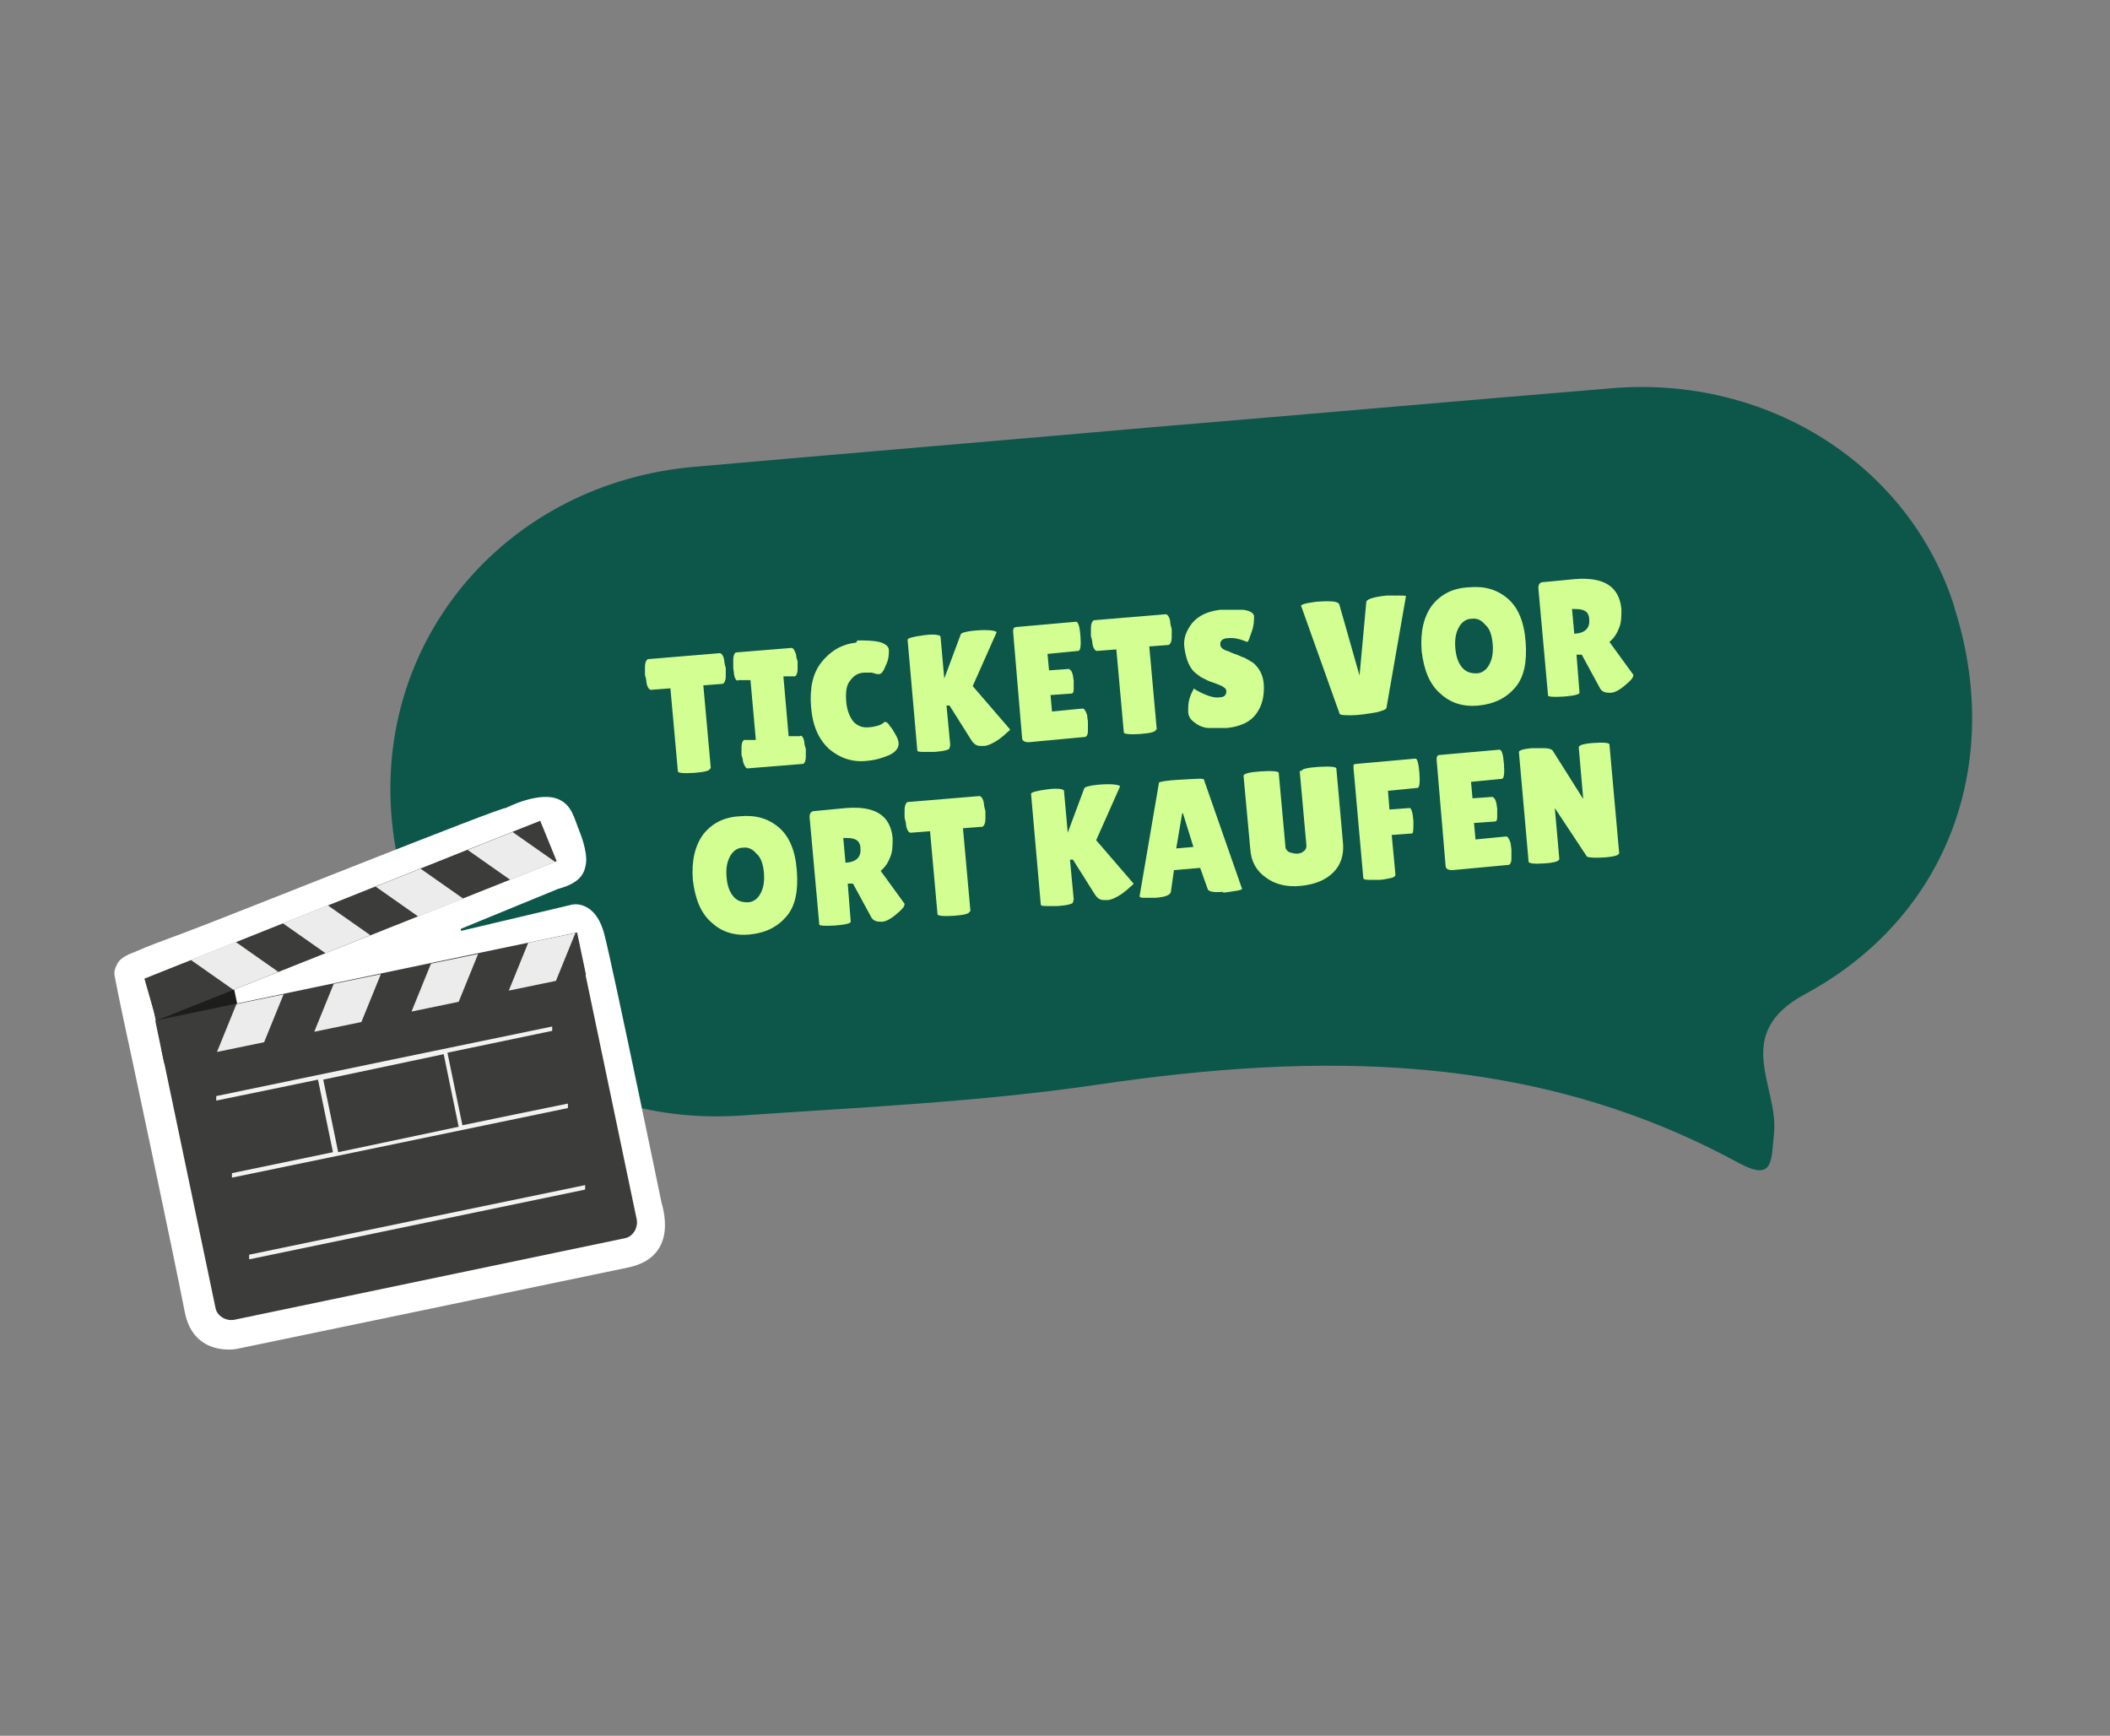
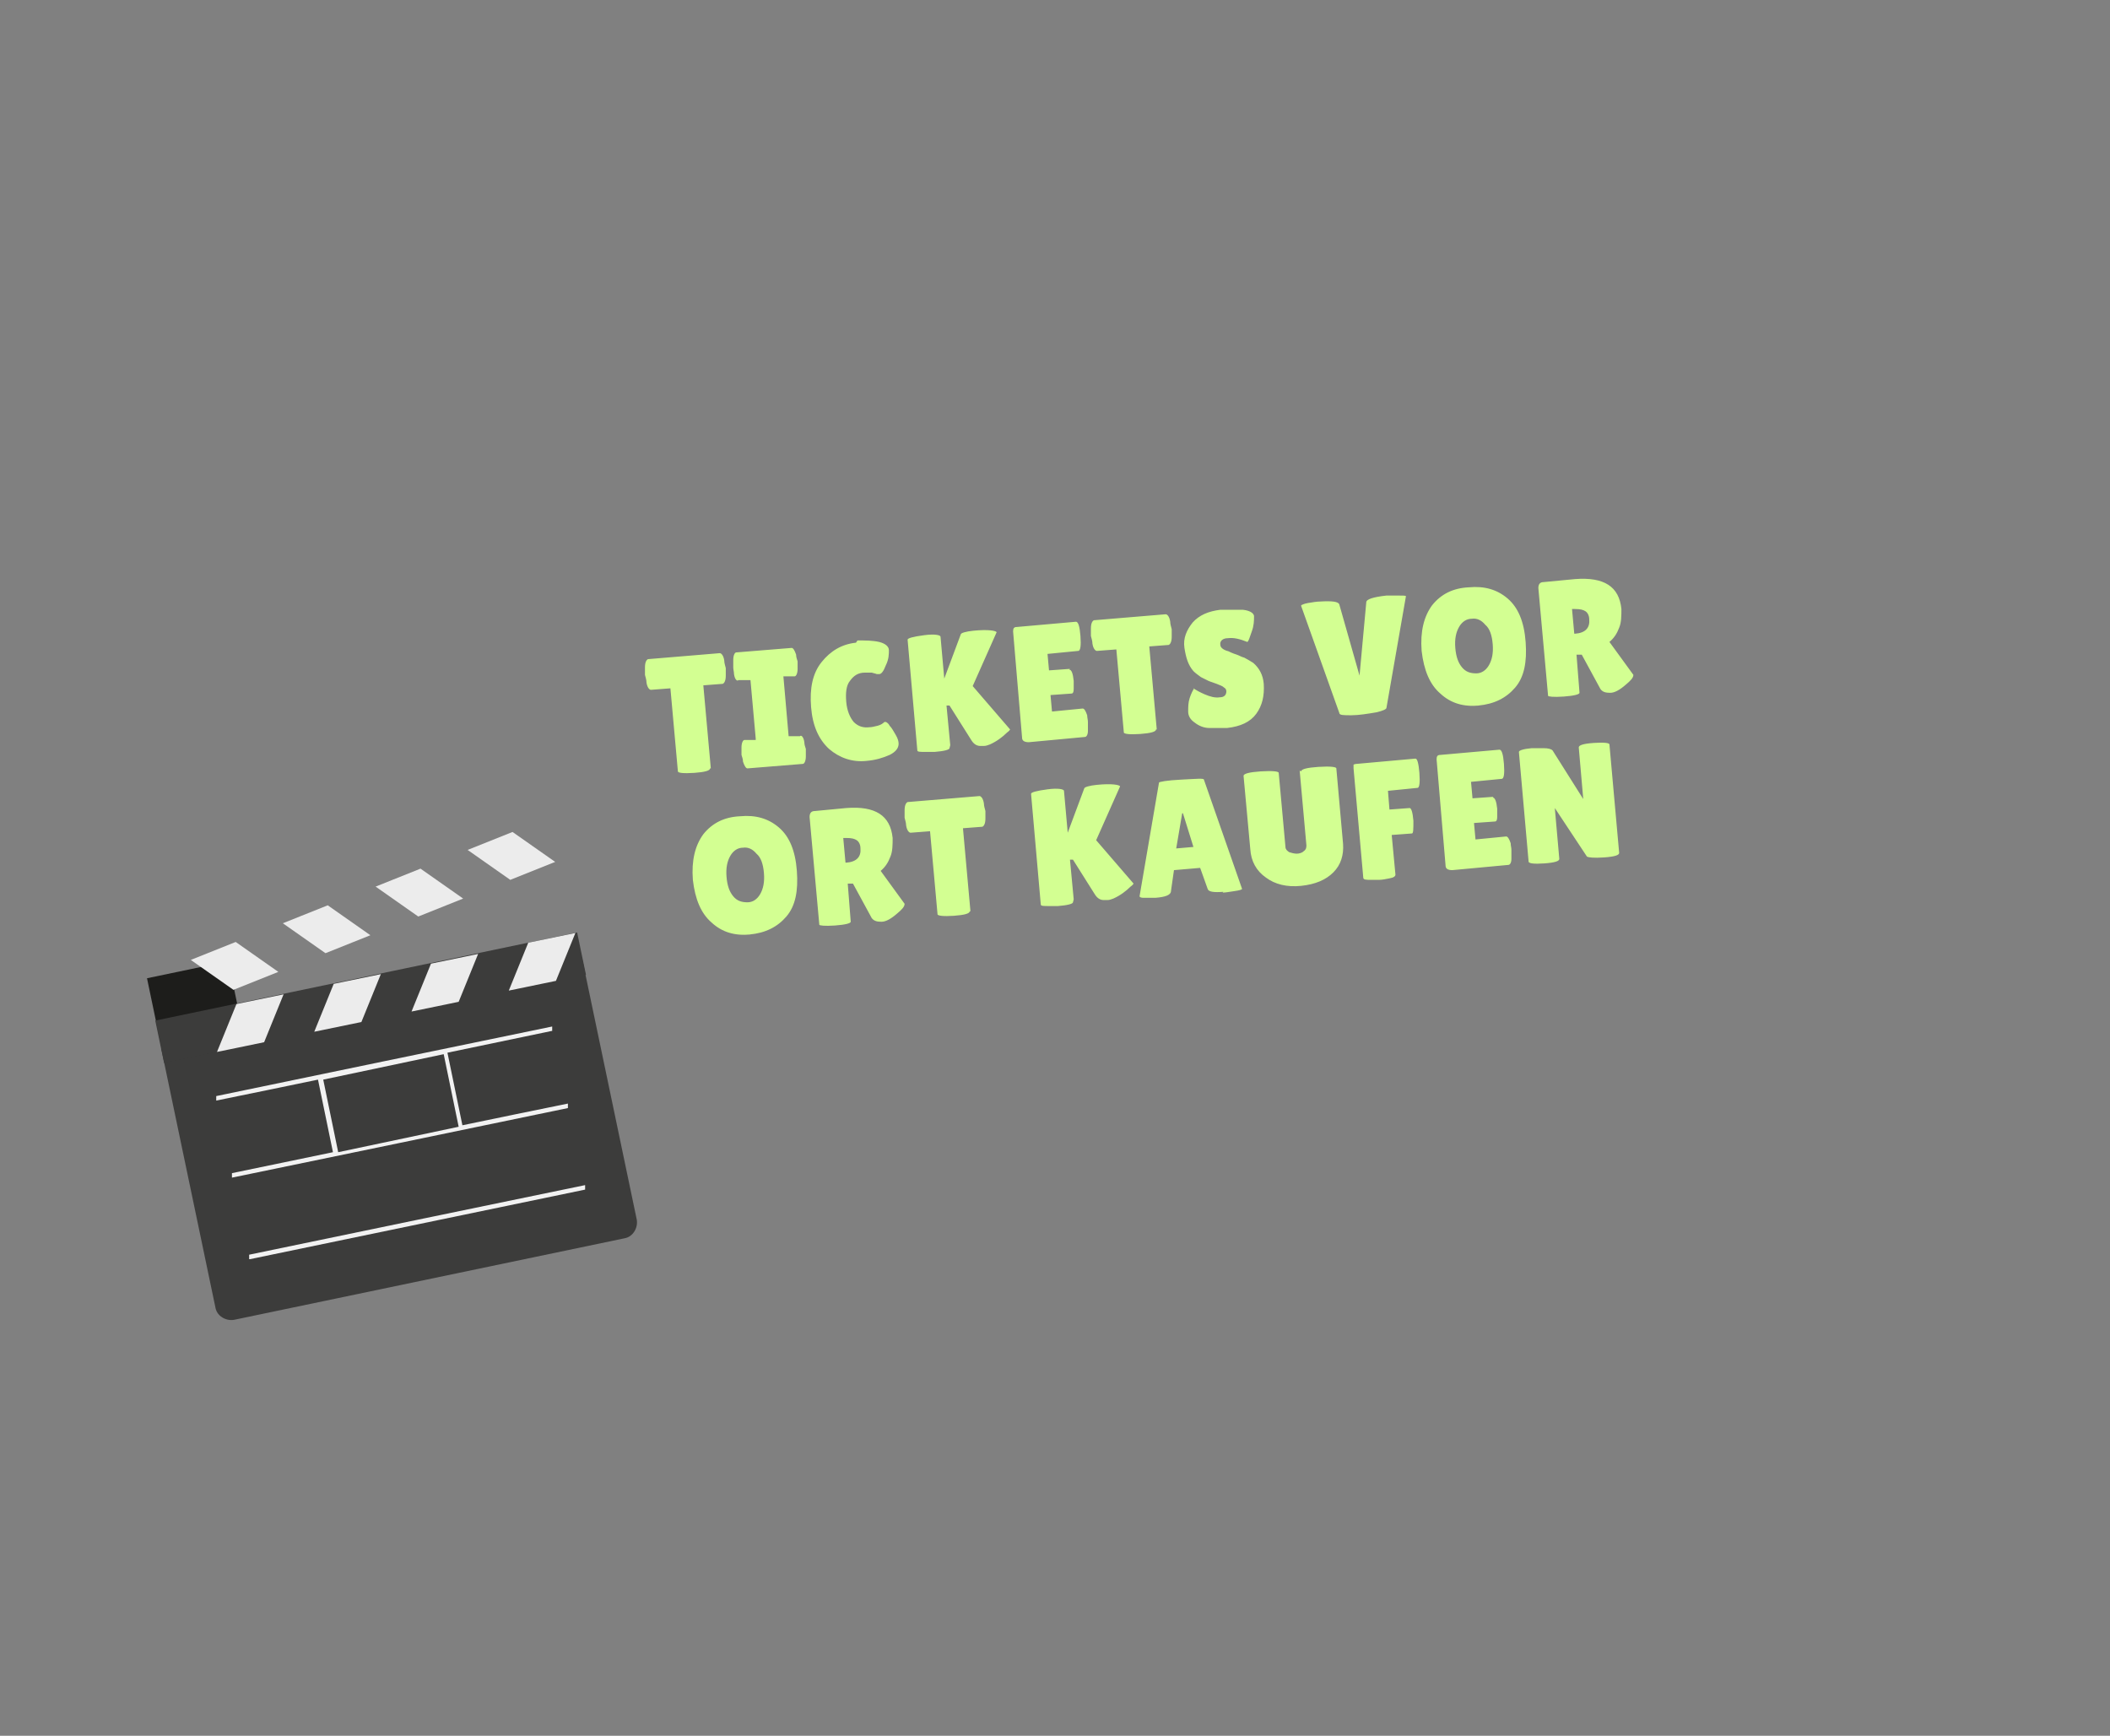
<svg xmlns="http://www.w3.org/2000/svg" id="Ebene_1" version="1.1" viewBox="0 0 282 232">
  <rect x="0" y="0" width="282" height="232" fill="#808080" stroke="none" />
  <defs>
    <style>
      .st0 {
        fill: #3c3c3b;
      }

      .st1 {
        fill: #d3ff92;
      }

      .st2 {
        fill: #1d1d1b;
      }

      .st3 {
        fill: #0d574a;
      }

      .st4 {
        fill: #fff;
      }

      .st5 {
        fill: #f2f2f2;
      }

      .st6 {
        fill: #ececec;
      }
    </style>
  </defs>
-   <path class="st3" d="M261.2,81.1c-6-18.9-24.9-31-45.9-29.2-20.5,1.7-40.9,3.5-61.3,5.2-20.4,1.8-40.9,3.5-61.3,5.3-24.6,2.2-42.2,22.4-40.4,46.4,1.9,24.6,22,42,46.8,40.3,15.8-1.1,31.7-1.8,47.4-4.1,29.7-4.4,58.6-4.4,85.8,10.4,4.8,2.6,4.4-.2,4.8-4,.6-6.2-5.7-13.2,4.1-18.5,19.3-10.4,26.6-31.1,20-51.7" />
  <path class="st1" d="M94.9,102.7c0,.3-.7.5-2.1.6-1.5.1-2.2,0-2.2-.2l-1-11.1-2.6.2c-.2,0-.5-.3-.6-1,0-.3-.1-.6-.2-1,0-.3,0-.7,0-1,0-.7.2-1,.4-1.1l9.6-.8c.2,0,.5.3.6,1,0,.3.1.6.2,1,0,.3,0,.7,0,1,0,.7-.2,1-.4,1.1l-2.6.2,1,11.1h0ZM101,98.7l-.7-7.8h-1.6c-.2.2-.5-.1-.6-.8,0-.3-.1-.6-.1-.9,0-.3,0-.6,0-1,0-.6.2-1,.4-1l7.4-.6c.2,0,.4.3.6.9,0,.3.1.6.2.9,0,.3,0,.6,0,1,0,.6-.2,1-.4,1h-1.5c0,.1.7,8,.7,8h1.5c.2-.2.5.1.6.8,0,.3.1.6.2.9,0,.3,0,.6,0,1,0,.6-.2,1-.4,1l-7.4.6c-.2,0-.4-.3-.6-.9,0-.3-.1-.6-.2-.9,0-.3,0-.6,0-1,0-.6.2-1,.4-1h1.5c0-.1,0-.1,0-.1ZM114.6,85.6c1.1,0,2,0,2.9.2.8.2,1.3.6,1.3,1.1s0,1.2-.4,2c-.3.8-.6,1.2-.9,1.2,0,0-.2,0-.3,0,0,0-.3-.1-.7-.2-.3,0-.6,0-.9,0-.9,0-1.5.4-2,1.1-.5.6-.6,1.6-.5,2.8.1,1.2.5,2.1,1,2.7.6.6,1.3.8,2.1.7.3,0,.7-.1,1.1-.2.4-.1.7-.3.9-.5,0,0,0,0,.2,0,0,0,.3.1.5.5.3.3.5.7.8,1.2.3.5.4.9.4,1.2,0,.6-.4,1.1-1.2,1.5-.9.4-1.9.7-3.1.8-1.9.2-3.6-.4-5-1.6-1.4-1.3-2.2-3.1-2.4-5.6-.2-2.5.2-4.5,1.4-6,1.2-1.5,2.7-2.4,4.6-2.6h0s0,0,0,0ZM126.9,100c0,.2-.7.4-2,.5h-1.2c-.7,0-1.1,0-1.1-.2l-1.3-14.8c0-.2.7-.4,2.2-.6s2.2,0,2.2.2l.5,5.6,2.2-5.9c0-.2.7-.4,1.7-.5,2-.2,3,0,3.1.2,0,0,0,0,0,0l-3.2,7.2,5,5.8s-.1.2-.4.4c-.6.6-1.4,1.2-2.3,1.6-.3.1-.5.2-.8.2h-.5c-.5,0-.9-.3-1.2-.8l-2.9-4.6h-.4s.5,5.3.5,5.3h0ZM142.9,89.5c.3,0,.5.5.6,1.5,0,.3,0,.7,0,1.1,0,.4-.1.6-.3.6l-2.8.2.2,2.2,4.1-.4c.2,0,.4.3.6.9,0,.3.1.6.1.9,0,.3,0,.7,0,1.2,0,.5-.2.8-.4.8l-7.5.7c-.6,0-.9-.2-.9-.6l-1.2-14.2c0-.4.1-.6.5-.6l7.9-.7c.3,0,.5.6.6,1.9.1,1.3,0,2-.3,2l-4.1.4.2,2.2s2.8-.2,2.8-.2ZM154.5,97.5c0,.3-.7.5-2.1.6s-2.2,0-2.2-.2l-1-11.1-2.6.2c-.2,0-.5-.3-.6-1,0-.3-.1-.6-.2-1,0-.3,0-.7,0-1,0-.7.2-1,.4-1.1l9.6-.8c.2,0,.5.3.6,1,0,.3.1.6.2,1,0,.3,0,.7,0,1,0,.7-.2,1-.4,1.1l-2.6.2,1,11.1h0ZM159.5,92c.3.2.8.5,1.5.8.7.3,1.4.5,2,.4.6,0,.9-.3.9-.8,0-.2-.1-.4-.3-.5-.2-.2-.5-.3-1-.5s-.9-.3-1.1-.4c-.2-.1-.6-.3-1-.5-.4-.3-.7-.5-1-.8-.7-.8-1-1.8-1.2-3.1s.3-2.4,1.1-3.4c.9-1,2.1-1.5,3.7-1.7,1.1,0,2,0,3,0,.9.1,1.4.4,1.5.8,0,0,0,0,0,.1,0,.5,0,1.2-.3,2-.3.8-.4,1.3-.6,1.4-1-.4-1.8-.6-2.6-.5-.7,0-1.1.4-1,.9,0,.3.3.6.9.8.1,0,.3.1.5.2s.5.2.8.3c.3.1.6.3,1,.4.4.2.7.4,1.2.7.8.7,1.3,1.6,1.4,2.8.1,1.6-.2,2.9-1,4-.8,1.1-2.1,1.7-3.9,1.9-.9,0-1.7,0-2.4,0-.7,0-1.4-.3-1.9-.7-.6-.4-.9-.9-.9-1.5,0-.6,0-1.2.2-1.8.2-.6.4-1,.6-1.3h0ZM173.9,80.9c0,0,.3-.2.9-.3.6-.1,1.2-.2,1.6-.2,1.6-.1,2.5,0,2.6.4l2.7,9.5.9-9.8c0-.4.9-.7,2.7-.9.4,0,1,0,1.6,0,.7,0,1,0,1,.1l-2.6,14.9c0,.2-.5.4-1.3.6-1.2.2-2.4.4-3.4.4-1,0-1.6,0-1.6-.3l-5.1-14.3h0ZM197.7,94.3c-2.1.2-3.8-.3-5.2-1.6-1.4-1.2-2.2-3.1-2.5-5.7-.2-2.6.3-4.6,1.4-6.1,1.2-1.5,2.8-2.3,4.9-2.4,2.1-.2,3.8.3,5.2,1.5,1.4,1.2,2.2,3.1,2.4,5.8.2,2.7-.2,4.7-1.4,6.1-1.2,1.4-2.8,2.2-4.9,2.4ZM196.7,82.7c-.7,0-1.3.4-1.7,1.1-.4.7-.6,1.6-.5,2.8.1,1.2.4,2,.9,2.6.5.6,1.1.8,1.9.8.7,0,1.3-.4,1.7-1.1.4-.7.6-1.6.5-2.8s-.4-2.1-1-2.6c-.5-.6-1.1-.9-1.8-.8h0ZM211.1,92.6c0,.2-.7.4-2.1.5-1.4.1-2.1,0-2.1-.1l-1.3-14.4c0-.5.2-.8.7-.8l4.2-.4c3.9-.3,5.9,1,6.2,4,0,.9,0,1.8-.3,2.5-.3.8-.7,1.4-1.3,1.9l3.2,4.4c0,.4-.4.8-1,1.3-.8.7-1.5,1.1-2.1,1.1-.6,0-1-.1-1.3-.5l-2.5-4.6h-.7c0,0,.4,5.1.4,5.1h0ZM210.1,81.4l.3,3.3h.1c1.4-.1,2-.8,1.9-1.9,0-.5-.2-.9-.5-1.1-.3-.2-.7-.3-1.4-.3h-.5s0,0,0,0ZM100.3,124.9c-2.1.2-3.8-.3-5.2-1.6-1.4-1.2-2.2-3.1-2.5-5.7-.2-2.6.3-4.6,1.4-6.1,1.2-1.5,2.8-2.3,4.9-2.4,2.1-.2,3.8.3,5.2,1.5,1.4,1.2,2.2,3.1,2.4,5.8.2,2.7-.2,4.7-1.4,6.1-1.2,1.4-2.8,2.2-4.9,2.4ZM99.3,113.3c-.7,0-1.3.4-1.7,1.1-.4.7-.6,1.6-.5,2.8.1,1.2.4,2,.9,2.6.5.6,1.1.8,1.9.8.7,0,1.3-.4,1.7-1.1.4-.7.6-1.6.5-2.8-.1-1.2-.4-2.1-1-2.6-.5-.6-1.1-.9-1.8-.8ZM113.7,123.2c0,.2-.7.4-2.1.5-1.4.1-2.1,0-2.1-.1l-1.3-14.4c0-.5.2-.8.7-.8l4.2-.4c3.9-.3,5.9,1,6.2,4,0,.9,0,1.8-.3,2.5-.3.8-.7,1.4-1.3,1.9l3.2,4.4c0,.4-.4.8-1,1.3-.8.7-1.5,1.1-2.1,1.1-.6,0-1-.1-1.3-.5l-2.5-4.6h-.7c0,0,.4,5.1.4,5.1,0,0,0,0,0,0ZM112.7,112l.3,3.3h.1c1.4-.1,2-.8,1.9-1.9,0-.5-.2-.9-.5-1.1-.3-.2-.7-.3-1.4-.3h-.5s0,0,0,0ZM129.6,121.8c0,.3-.7.5-2.1.6s-2.2,0-2.2-.2l-1-11.1-2.6.2c-.2,0-.5-.3-.6-1,0-.3-.1-.6-.2-1,0-.3,0-.7,0-1,0-.7.2-1,.4-1.1l9.6-.8c.2,0,.5.3.6,1,0,.3.1.6.2,1,0,.3,0,.7,0,1,0,.7-.2,1-.4,1.1l-2.6.2,1,11.1h0ZM143.4,120.6c0,.2-.7.4-2,.5h-1.2c-.7,0-1.1,0-1.1-.2l-1.3-14.8c0-.2.7-.4,2.2-.6s2.2,0,2.2.2l.5,5.6,2.2-5.9c0-.2.7-.4,1.7-.5,2-.2,3,0,3.1.2,0,0,0,0,0,0l-3.2,7.2,5,5.8s-.1.2-.4.4c-.6.6-1.4,1.2-2.3,1.6-.3.1-.5.2-.8.2h-.5c-.5,0-.9-.3-1.2-.8l-2.9-4.6h-.4s.5,5.3.5,5.3h0ZM163.5,119.2c-1.3.1-2,0-2.1-.4l-1-2.8-3.5.3-.4,2.8c0,.5-.7.8-2.1.9-.7,0-1.2,0-1.6,0-.3,0-.5-.1-.5-.2l2.6-15.2c0-.1,1-.3,3-.4s3-.2,3,0l5.1,14.6c0,.1-.3.2-1,.3s-1.2.2-1.6.2h0ZM157.2,113.4l2.3-.2-1.4-4.5h-.1s-.8,4.7-.8,4.7h0ZM173.9,103.1c0-.3.8-.5,2.3-.6,1.6-.1,2.4,0,2.4.2l.9,10.1c.1,1.5-.3,2.8-1.3,3.8-1,1-2.4,1.6-4.3,1.8-1.9.2-3.5-.2-4.7-1.1-1.3-.9-2-2.2-2.1-3.8l-.9-9.8c0-.3.8-.5,2.3-.6,1.6-.1,2.4,0,2.4.2l.9,9.9c0,.3.2.5.5.7.3.1.7.2,1,.2s.7-.1.9-.3c.3-.2.4-.4.4-.8l-.9-10h0ZM189.2,101.4c.2,0,.4.6.5,1.9.1,1.3,0,1.9-.2,2l-4,.4.2,2.5,2.7-.2c.2,0,.4.5.5,1.7,0,1.1,0,1.7-.2,1.7l-2.7.2.5,5.3c0,.2-.2.4-.8.5-.5.1-1,.2-1.4.2h-1c-.7,0-1.1,0-1.1-.3l-1.3-14.6c0-.2,0-.4,0-.5,0,0,.2-.1.4-.1l7.8-.7h0ZM199.5,106.6c.3,0,.5.5.6,1.5,0,.3,0,.7,0,1.1,0,.4-.1.6-.3.6l-2.8.2.2,2.2,4.1-.4c.2,0,.4.3.6.9,0,.3.1.6.1.9,0,.3,0,.7,0,1.2,0,.5-.2.8-.4.8l-7.5.7c-.6,0-.9-.2-.9-.6l-1.2-14.2c0-.4.1-.6.5-.6l7.9-.7c.3,0,.5.6.6,1.9.1,1.3,0,2-.3,2l-4.1.4.2,2.2s2.8-.2,2.8-.2ZM216.4,114c0,.3-.6.5-2,.6-1.4.1-2.1,0-2.3-.1l-4.3-6.5.6,6.8c0,.3-.6.5-2,.6-1.4.1-2,0-2.1-.2l-1.3-14.7c0-.2.6-.4,1.7-.5.5,0,1,0,1.6,0,.6,0,1,.1,1.2.3l4.1,6.5-.6-6.9c0-.3.6-.5,2-.6s2.1,0,2.1.2l1.3,14.5h0Z" />
  <g>
-     <path class="st4" d="M16.6,136.7s0,0,0,0c0,0-.9-4.2-1.3-6.4-.1-.7.3-1.3.5-1.7.5-.7,1.5-1.1,2.3-1.4,1.8-.8,3.2-1.3,6.7-2.6,5.4-2,42.5-16.9,42.8-16.6,0,0,4.6-2.4,7.2-1.1,1.6.8,1.9,2.3,2.6,4.1,0,0,1.2,2.8.9,4.5-.2,1.2-.7,2.5-3.7,3.3l-12.9,5.3c-.2,0-.1.4,0,.3l14.8-3.5s3.1-.7,4.3,4.1c1.2,4.7,7.5,35.2,7.6,35.7,0,0,0,0,0,0,0,.2,2.6,7.2-4.4,8.7-7.1,1.5-52.4,10.9-52.4,10.9,0,0-5.7,1.1-6.9-4.9-1.2-6.3-8-38.4-8.1-38.7Z" />
    <path class="st0" d="M23.2,137.9l52.2-10.9c1.1-.2,2.3.5,2.5,1.6l7.2,34.4c.2,1.1-.5,2.3-1.6,2.5l-52.2,10.9c-1.1.2-2.3-.5-2.5-1.6l-7.2-34.4c-.2-1.1.5-2.3,1.6-2.5Z" />
    <rect class="st2" x="20.6" y="129.5" width="11.1" height="11.5" transform="translate(-27 8.2) rotate(-11.8)" />
    <g>
      <rect class="st0" x="20.7" y="130.5" width="57.6" height="5.8" transform="translate(-26.2 12.9) rotate(-11.8)" />
      <path class="st6" d="M42,137.9l6.3-1.3,2.6-6.4-6.3,1.3s-2.6,6.4-2.6,6.4ZM29,140.6l6.3-1.3,2.6-6.4-6.3,1.3s-2.6,6.4-2.6,6.4ZM55,135.2l6.3-1.3,2.6-6.4-6.3,1.3-2.6,6.4ZM70.6,126l-2.6,6.4,6.3-1.3,2.6-6.4-6.3,1.3Z" />
    </g>
    <g>
-       <polygon class="st0" points="72.2 109.7 19.3 130.8 20.9 136.4 74.4 115.1 72.2 109.7" />
      <path class="st6" d="M43.5,127.4l6-2.4-5.7-4-6,2.4s5.7,4,5.7,4ZM31.2,132.3l6-2.4-5.7-4-6,2.4s5.7,4,5.7,4ZM55.9,122.5l6-2.4-5.7-4-6,2.4,5.7,4ZM74.2,115.2l-5.7-4-6,2.4,5.7,4s6-2.4,6-2.4Z" />
    </g>
    <path class="st5" d="M73.8,137.8v-.6c-.1,0-44.9,9.3-44.9,9.3v.6c.1,0,13.6-2.8,13.6-2.8l2,9.7-13.5,2.8v.6c.1,0,44.9-9.3,44.9-9.3v-.6c-.1,0-14.1,2.9-14.1,2.9l-2-9.7s13.9-2.9,13.9-2.9ZM61.3,150.6l-16.1,3.4-2-9.7,16.1-3.4,2,9.7ZM33.4,168.3l44.8-9.3v-.6c-.1,0-44.9,9.3-44.9,9.3v.6Z" />
  </g>
</svg>